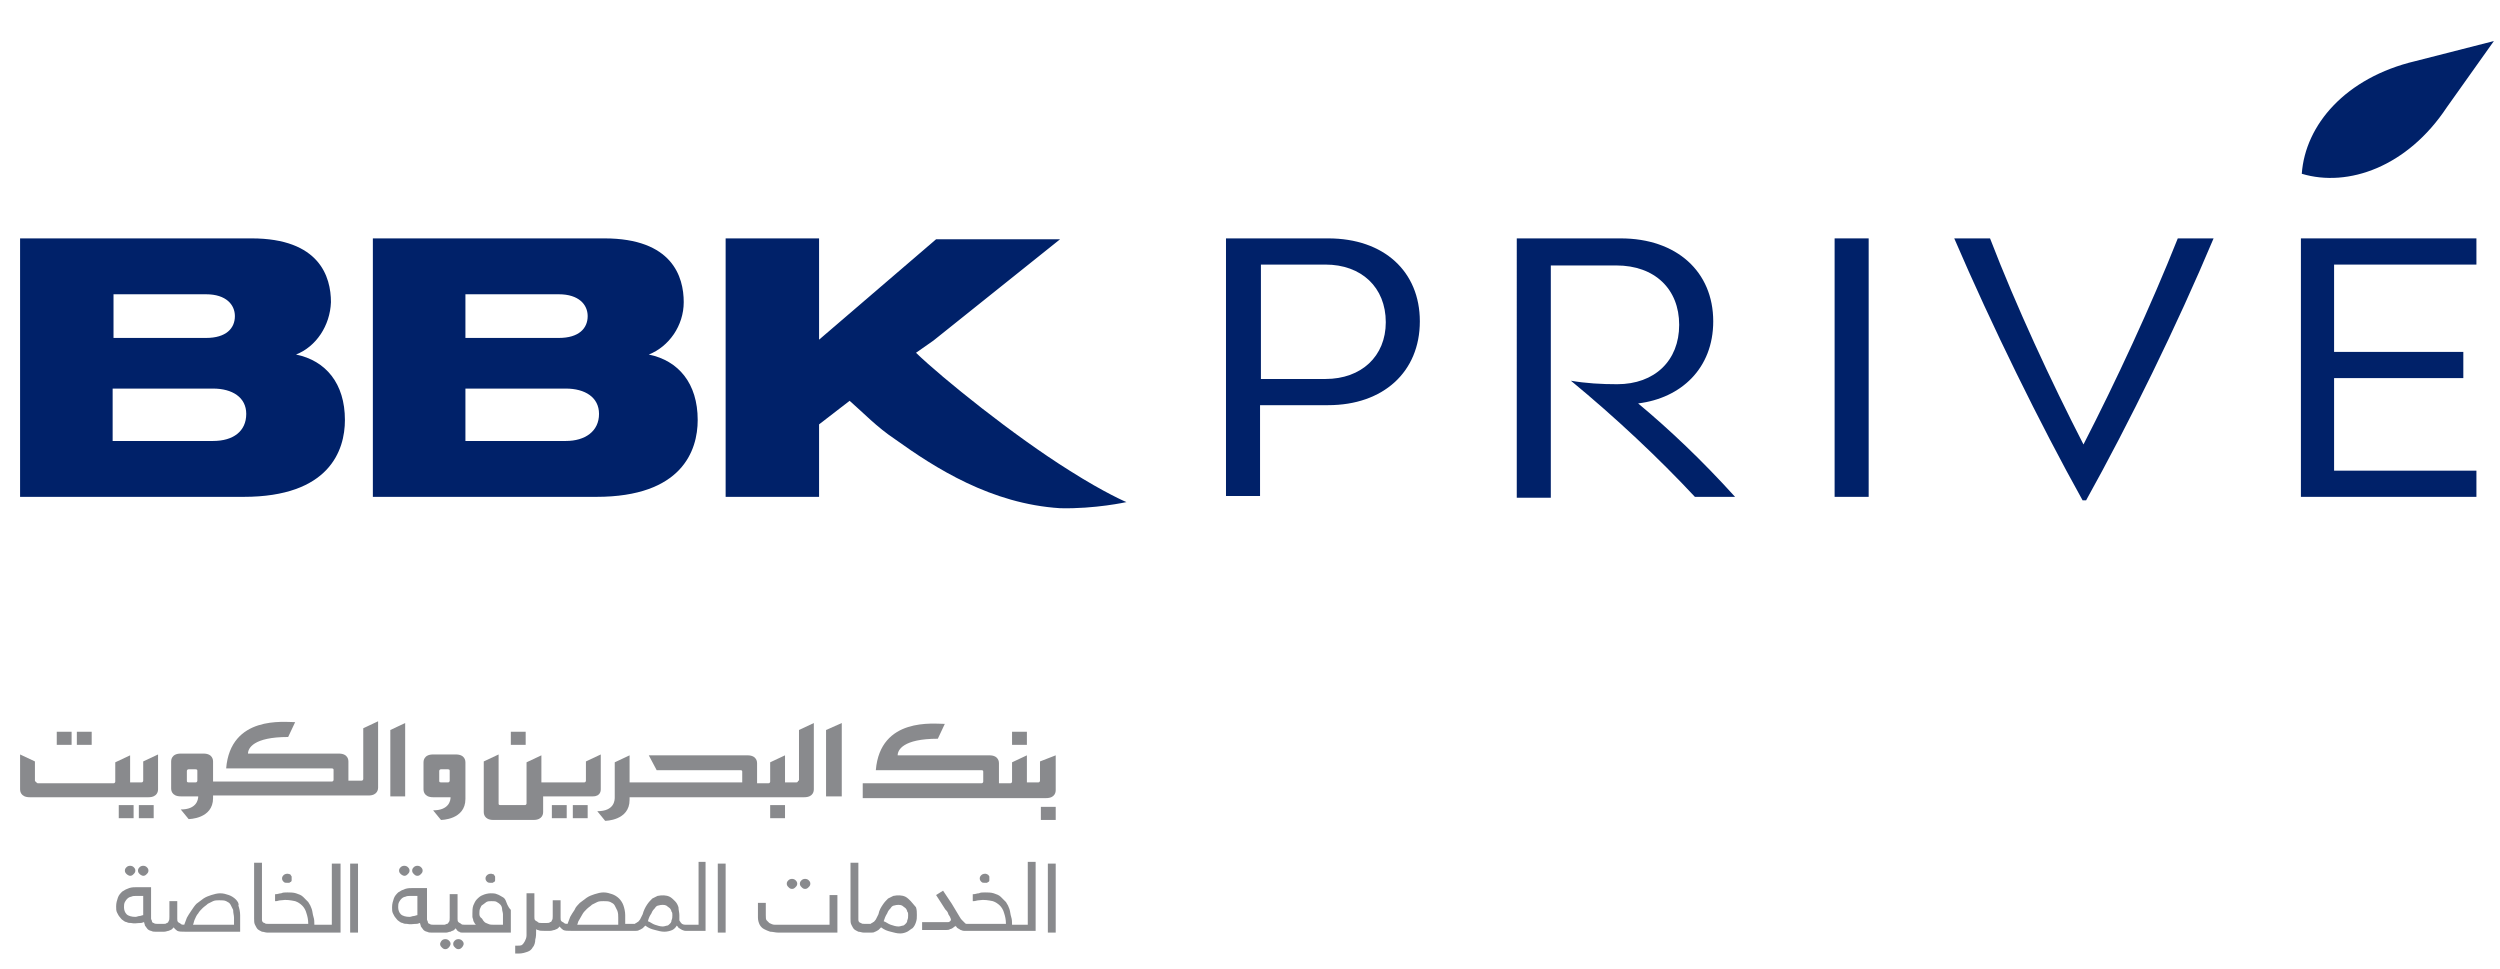
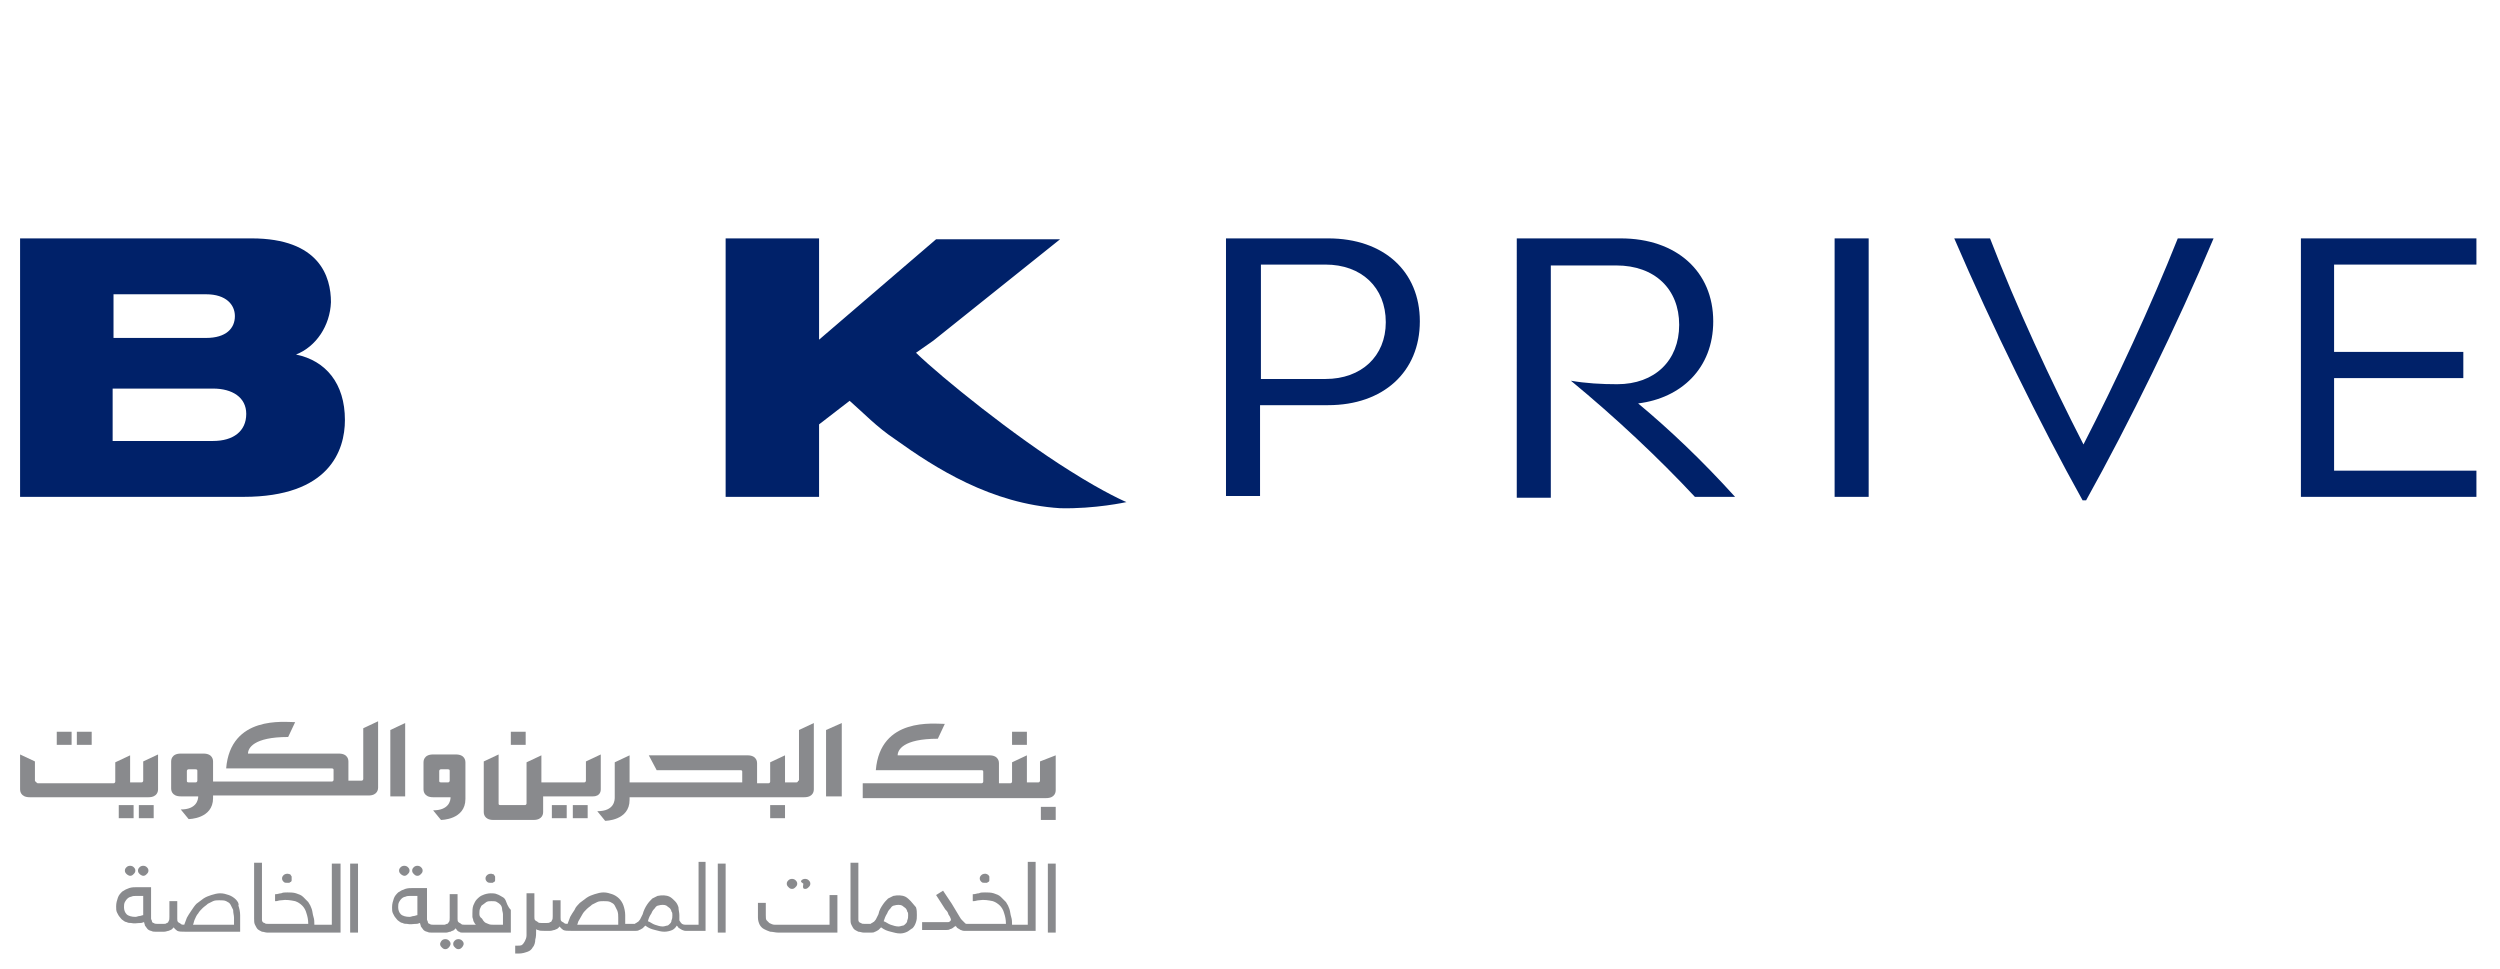
<svg xmlns="http://www.w3.org/2000/svg" version="1.1" id="Layer_1" x="0px" y="0px" viewBox="0 0 286.3 111" style="enable-background:new 0 0 286.3 111;" xml:space="preserve">
  <style type="text/css">
	.st0{fill:#002169;}
	.st1{fill:#898A8D;}
</style>
  <g>
    <path class="st0" d="M129,57.5c0,0-2.4-1-6.5-3.6c-6.4-4-14.6-10.6-17.6-13.5l2-1.4l14.5-11.6h-14.2L93.8,38.9V27.3H83.1v29.6h10.7   v-8.3l3.5-2.7c1.6,1.4,3.1,3,5.2,4.4c4.6,3.3,11,7.4,18.9,7.9C125.4,58.3,129,57.5,129,57.5" />
-     <path class="st0" d="M64.8,50.5H53.3l0-6h11.5c2.2,0,3.8,1,3.8,2.9C68.6,49.4,67,50.5,64.8,50.5 M53.3,33.7H64   c2.3,0,3.3,1.2,3.3,2.5c0,1.4-1,2.5-3.3,2.5H53.3L53.3,33.7z M74.3,40.6L74.3,40.6c2.3-0.9,4-3.3,4-6c0-2.9-1.3-7.3-9.1-7.3H42.7   v29.6h25.6c9.8,0,11.6-5.3,11.6-8.8C79.9,43.9,77.7,41.3,74.3,40.6" />
    <path class="st0" d="M162.6,36.8c0,5.8-4.2,9.6-10.5,9.6h-7.8v10.4h-3.9V27.3h11.7C158.5,27.3,162.6,31.1,162.6,36.8 M158.7,36.9   c0-4-2.8-6.6-6.9-6.6h-7.4v13.1h7.4C155.9,43.4,158.7,40.8,158.7,36.9" />
    <path class="st0" d="M198.7,56.9h-4.6c-4.1-4.4-9.1-9.1-14.2-13.3c1.7,0.3,3.5,0.4,5.3,0.4c4.3,0,7.1-2.7,7.1-6.8   c0-4.1-2.8-6.8-7.2-6.8h-7.5v26.6h-3.9V27.3h11.9c6.4,0,10.6,3.8,10.6,9.5c0,5.4-3.7,8.8-8.6,9.4C191.2,49.2,194.9,52.7,198.7,56.9   " />
    <rect x="210.1" y="27.3" class="st0" width="3.9" height="29.6" />
    <path class="st0" d="M238.9,57.3h-0.4c-4.9-8.8-10.4-20-14.7-30h4.1c3,7.8,7,16.4,10.7,23.6c3.7-7.2,7.7-15.8,10.8-23.6h4.1   C249.3,37.3,243.8,48.5,238.9,57.3" />
    <polygon class="st0" points="283.6,53.9 283.6,56.9 263.5,56.9 263.5,27.3 283.6,27.3 283.6,30.3 267.3,30.3 267.3,40.3    282.1,40.3 282.1,43.3 267.3,43.3 267.3,53.9  " />
-     <path class="st0" d="M280.2,12.3l5.4-7.6l0,0l0,0l-9,2.3c-8,1.9-12.6,7.3-13,12.9C268.9,21.5,275.7,19.1,280.2,12.3" />
    <path class="st0" d="M24.4,50.5H12.9l0-6h11.5c2.2,0,3.8,1,3.8,2.9C28.2,49.4,26.7,50.5,24.4,50.5 M13,33.7h10.6   c2.3,0,3.3,1.2,3.3,2.5c0,1.4-1,2.5-3.3,2.5H13L13,33.7z M33.9,40.6L33.9,40.6c2.3-0.9,3.9-3.3,4-6c0-2.9-1.3-7.3-9.1-7.3H2.3v29.6   h25.6c9.8,0,11.6-5.3,11.6-8.8C39.5,43.9,37.3,41.3,33.9,40.6" />
    <rect x="119.2" y="92.4" class="st1" width="1.7" height="1.5" />
    <rect x="115.9" y="83.8" class="st1" width="1.7" height="1.5" />
    <rect x="58.5" y="83.8" class="st1" width="1.7" height="1.5" />
    <path class="st1" d="M22.6,89.4c0,0,0,0.2-0.2,0.2h-0.8c-0.2,0-0.2-0.1-0.2-0.2v-1.1c0,0,0-0.2,0.2-0.2h0.8c0.2,0,0.2,0.1,0.2,0.2   V89.4z M39.9,89.5v-2.3c0-0.1,0-0.9-1.1-0.9H28.4c0-0.6,0.6-1.9,4.6-1.9l0.8-1.7c-1.2,0-7.4-0.8-7.9,5.3H38c0.2,0,0.2,0.1,0.2,0.2   v1.1c0,0,0,0.2-0.2,0.2H24.4v-2.3c0-0.1,0-0.9-1.1-0.9h-2.6c-1.1,0-1.1,0.8-1.1,0.9v3.1c0,0.1,0,0.9,1.1,0.9h2c0,0.4-0.2,1.5-2,1.5   l0.9,1.1c0,0,2.8,0,2.8-2.4v-0.3h17.8c1.1,0,1.1-0.8,1.1-0.9v-7.6l-1.7,0.8v5.8c0,0,0,0.2-0.2,0.2H39.9z" />
    <polygon class="st1" points="94.6,91.2 96.4,91.2 96.4,82.8 94.6,83.6  " />
    <polygon class="st1" points="44.7,91.2 46.4,91.2 46.4,82.8 44.7,83.6  " />
    <path class="st1" d="M119.1,87.2v2.2c0,0,0,0.2-0.2,0.2h-1.3v-3.1l-1.7,0.8v2.2c0,0,0,0.2-0.2,0.2h-1.3v-2.3c0-0.1,0-0.9-1.1-0.9   h-10.5c0-0.6,0.6-1.9,4.6-1.9l0.8-1.7c-1.2,0-7.4-0.8-7.9,5.3h12.1c0.2,0,0.2,0.1,0.2,0.2v1.1c0,0,0,0.2-0.2,0.2H98.8v1.7h21   c1.1,0,1.1-0.8,1.1-0.9v-4L119.1,87.2z" />
    <path class="st1" d="M91.4,89.4c0,0,0,0.2-0.2,0.2h-1.3v-3.1l-1.7,0.8v2.2c0,0,0,0.2-0.2,0.2h-1.3v-2.3c0-0.1,0-0.9-1.1-0.9H74.3   l0.9,1.7h9.6c0.2,0,0.2,0.1,0.2,0.2v1.2H72.1v-3.1l-1.7,0.8v4c0,0.3,0,1.6-2,1.6l0.9,1.1c0,0,2.8,0,2.8-2.4v-0.3h20   c1.1,0,1.1-0.8,1.1-0.9v-7.6l-1.7,0.8V89.4z" />
    <path class="st1" d="M68.8,90.4v-4l-1.7,0.8v2.2c0,0,0,0.2-0.2,0.2H62v-3.1l-1.7,0.8V92c0,0,0,0.2-0.2,0.2h-2.8   c-0.2,0-0.2-0.1-0.2-0.2v-5.6l-1.7,0.8V93c0,0.1,0,0.9,1.1,0.9h4.6c1.1,0,1.1-0.8,1.1-0.9v-1.8h5.7C68.8,91.2,68.8,90.5,68.8,90.4" />
    <path class="st1" d="M51.5,89.4c0,0,0,0.2-0.2,0.2h-0.8c-0.2,0-0.2-0.1-0.2-0.2v-1.1c0,0,0-0.2,0.2-0.2h0.8c0.2,0,0.2,0.1,0.2,0.2   V89.4z M52.2,86.4h-2.6c-1.1,0-1.1,0.8-1.1,0.9v3.1c0,0.1,0,0.9,1.1,0.9h2c0,0.4-0.2,1.5-2,1.5l0.9,1.1c0,0,2.8,0,2.8-2.4v-4.2   C53.3,87.2,53.3,86.4,52.2,86.4" />
    <path class="st1" d="M16.4,87.2v2.2c0,0,0,0.2-0.2,0.2h-1.3v-3.1l-1.7,0.8v2.2c0,0,0,0.2-0.2,0.2H4.3C4,89.5,4,89.4,4,89.4v-2.2   l-1.7-0.8v4c0,0.1,0,0.9,1.1,0.9H17c1.1,0,1.1-0.8,1.1-0.9v-4L16.4,87.2z" />
    <rect x="15.9" y="92.2" class="st1" width="1.7" height="1.5" />
    <rect x="13.6" y="92.2" class="st1" width="1.7" height="1.5" />
    <rect x="8.8" y="83.8" class="st1" width="1.7" height="1.5" />
    <rect x="6.5" y="83.8" class="st1" width="1.7" height="1.5" />
    <rect x="65.6" y="92.2" class="st1" width="1.7" height="1.5" />
    <rect x="63.2" y="92.2" class="st1" width="1.7" height="1.5" />
    <rect x="88.2" y="92.2" class="st1" width="1.7" height="1.5" />
    <path class="st1" d="M16.4,100.3c0.2,0,0.3-0.1,0.4-0.2c0.1-0.1,0.2-0.2,0.2-0.4c0-0.2-0.1-0.3-0.2-0.4c-0.2-0.2-0.6-0.2-0.8,0   c-0.1,0.1-0.2,0.2-0.2,0.4c0,0.2,0.1,0.3,0.2,0.4C16.1,100.2,16.3,100.3,16.4,100.3" />
    <path class="st1" d="M14.9,100.3c0.2,0,0.3-0.1,0.4-0.2c0.1-0.1,0.2-0.2,0.2-0.4c0-0.2-0.1-0.3-0.2-0.4c-0.2-0.2-0.6-0.2-0.8,0   c-0.1,0.1-0.2,0.2-0.2,0.4c0,0.2,0.1,0.3,0.2,0.4C14.6,100.2,14.8,100.3,14.9,100.3" />
    <path class="st1" d="M16.4,102.6v2.2c-0.1,0-0.3,0.1-0.4,0.1c-0.2,0-0.3,0.1-0.5,0.1c-0.4,0-0.8-0.1-1-0.3   c-0.2-0.2-0.3-0.5-0.3-0.8c0-0.2,0-0.4,0.1-0.6c0.1-0.2,0.2-0.3,0.3-0.4c0.1-0.1,0.3-0.2,0.4-0.2c0.2-0.1,0.4-0.1,0.6-0.1H16.4z    M26.8,105.1v0.8h-4.7c0.1-0.2,0.1-0.4,0.2-0.6c0.1-0.2,0.2-0.5,0.4-0.7c0.1-0.2,0.3-0.4,0.5-0.6c0.2-0.2,0.4-0.3,0.6-0.5   c0.2-0.1,0.4-0.2,0.6-0.3c0.2-0.1,0.5-0.1,0.7-0.1c0.3,0,0.6,0,0.8,0.1c0.2,0.1,0.4,0.2,0.5,0.4c0.1,0.2,0.2,0.4,0.3,0.6   C26.7,104.6,26.8,104.8,26.8,105.1 M27,103c-0.2-0.2-0.5-0.4-0.8-0.5c-0.3-0.1-0.6-0.2-1-0.2c-0.3,0-0.7,0.1-1,0.2   c-0.3,0.1-0.6,0.2-0.9,0.4c-0.3,0.2-0.5,0.4-0.8,0.6c-0.2,0.2-0.4,0.5-0.6,0.8c-0.2,0.3-0.4,0.6-0.5,0.8c-0.1,0.3-0.2,0.5-0.3,0.8   c-0.2,0-0.3,0-0.4-0.1c-0.1-0.1-0.2-0.1-0.3-0.2c-0.1-0.1-0.1-0.2-0.1-0.4c0-0.2,0-0.4,0-0.6v-1.4h-0.9v1.8c0,0.2,0,0.4-0.1,0.5   c0,0.1-0.1,0.2-0.2,0.2c-0.1,0.1-0.2,0.1-0.3,0.1c-0.2,0-0.3,0-0.5,0h-0.1c0,0,0,0,0,0H18c-0.1,0-0.3,0-0.4-0.1   c-0.1,0-0.2-0.1-0.2-0.2c0-0.1-0.1-0.2-0.1-0.3c0-0.1,0-0.3,0-0.4v-3.2h-1.6c-0.3,0-0.6,0-0.9,0.1c-0.3,0.1-0.5,0.2-0.8,0.4   c-0.2,0.2-0.4,0.4-0.5,0.7c-0.1,0.3-0.2,0.6-0.2,1c0,0.3,0,0.5,0.1,0.7c0.1,0.2,0.2,0.4,0.3,0.5c0.1,0.1,0.2,0.3,0.4,0.4   c0.1,0.1,0.3,0.2,0.4,0.2c0.2,0.1,0.3,0.1,0.5,0.1c0.4,0.1,0.7,0,1.1,0c0.2,0,0.3-0.1,0.4-0.1c0,0.1,0.1,0.3,0.1,0.4   c0.1,0.1,0.2,0.3,0.3,0.4c0.1,0.1,0.3,0.2,0.4,0.2c0.2,0.1,0.3,0.1,0.5,0.1h0.3c0,0,0,0,0,0h0.1c0.2,0,0.4,0,0.6,0   c0.2,0,0.4-0.1,0.5-0.1c0.2-0.1,0.3-0.1,0.4-0.2c0.1-0.1,0.1-0.1,0.2-0.2c0.1,0.2,0.3,0.3,0.4,0.4c0.2,0.1,0.5,0.1,0.9,0.1h6.3   v-1.9c0-0.4-0.1-0.8-0.2-1.1C27.4,103.5,27.2,103.2,27,103" />
    <path class="st1" d="M32.9,101.1c0.1,0,0.2,0,0.2,0c0.1,0,0.1-0.1,0.2-0.1c0.1-0.1,0.1-0.1,0.1-0.2c0-0.1,0-0.1,0-0.2s0-0.2,0-0.2   c0-0.1-0.1-0.1-0.1-0.2c-0.1-0.1-0.1-0.1-0.2-0.1c-0.2-0.1-0.5,0-0.6,0.1c-0.1,0.1-0.2,0.2-0.2,0.4s0.1,0.3,0.2,0.4   C32.6,101.1,32.7,101.1,32.9,101.1" />
    <path class="st1" d="M38,105.9h-1.5H36c0-0.3,0-0.6-0.1-0.9c-0.1-0.3-0.1-0.6-0.2-0.9c-0.1-0.3-0.2-0.5-0.4-0.8   c-0.2-0.2-0.4-0.4-0.6-0.6c-0.2-0.2-0.5-0.3-0.8-0.4c-0.3-0.1-0.7-0.1-1-0.1c-0.3,0-0.5,0-0.7,0.1c-0.2,0-0.4,0.1-0.6,0.1l-0.1,0   v0.8l0.1,0c0.2,0,0.3-0.1,0.6-0.1c0.6-0.1,1.1,0,1.6,0.1c0.3,0.1,0.6,0.3,0.8,0.5c0.2,0.2,0.4,0.5,0.5,0.9c0.1,0.3,0.2,0.7,0.2,1.2   h-4.5c0,0,0,0,0,0h-0.1c-0.2,0-0.3,0-0.4-0.1c-0.1,0-0.2-0.1-0.2-0.1c-0.1-0.1-0.1-0.2-0.1-0.3c0-0.1,0-0.3,0-0.4v-6.1h-0.9v6.4   c0,0.3,0,0.5,0.1,0.7c0.1,0.2,0.2,0.4,0.3,0.5c0.1,0.1,0.3,0.2,0.5,0.3c0.2,0,0.4,0.1,0.6,0.1h0.2h5.9h2.3v-7.9H38V105.9z" />
    <rect x="40.1" y="98.9" class="st1" width="0.9" height="7.9" />
    <path class="st1" d="M47.8,100.3c0.2,0,0.3-0.1,0.4-0.2c0.1-0.1,0.2-0.2,0.2-0.4c0-0.2-0.1-0.3-0.2-0.4c-0.2-0.2-0.6-0.2-0.8,0   c-0.1,0.1-0.2,0.2-0.2,0.4c0,0.2,0.1,0.3,0.2,0.4C47.5,100.2,47.6,100.3,47.8,100.3" />
    <path class="st1" d="M46.3,100.3c0.2,0,0.3-0.1,0.4-0.2c0.1-0.1,0.2-0.2,0.2-0.4c0-0.2-0.1-0.3-0.2-0.4c-0.2-0.2-0.6-0.2-0.8,0   c-0.1,0.1-0.2,0.2-0.2,0.4c0,0.2,0.1,0.3,0.2,0.4C46,100.2,46.2,100.3,46.3,100.3" />
    <path class="st1" d="M52.1,107.7c-0.1,0.1-0.2,0.2-0.2,0.4c0,0.2,0.1,0.3,0.2,0.4c0.1,0.1,0.2,0.2,0.4,0.2s0.3-0.1,0.4-0.2   c0.1-0.1,0.2-0.3,0.2-0.4c0-0.2-0.1-0.3-0.2-0.4C52.7,107.5,52.3,107.5,52.1,107.7" />
    <path class="st1" d="M50.6,107.7c-0.1,0.1-0.2,0.3-0.2,0.4c0,0.2,0.1,0.3,0.2,0.4c0.1,0.1,0.2,0.2,0.4,0.2c0.2,0,0.3-0.1,0.4-0.2   c0.1-0.1,0.2-0.3,0.2-0.4c0-0.2-0.1-0.3-0.2-0.4C51.2,107.5,50.8,107.5,50.6,107.7" />
    <path class="st1" d="M56.2,101.1c0.1,0,0.2,0,0.2,0c0.1,0,0.1-0.1,0.2-0.1c0.1-0.1,0.1-0.1,0.1-0.2c0-0.1,0-0.1,0-0.2s0-0.2,0-0.2   c0-0.1-0.1-0.1-0.1-0.2c-0.1-0.1-0.1-0.1-0.2-0.1c-0.2-0.1-0.5,0-0.6,0.1c-0.1,0.1-0.2,0.2-0.2,0.4c0,0.2,0.1,0.3,0.2,0.4   C55.9,101.1,56.1,101.1,56.2,101.1" />
    <path class="st1" d="M47.8,102.6v2.2c-0.1,0-0.3,0.1-0.4,0.1c-0.2,0-0.3,0.1-0.5,0.1c-0.4,0-0.8-0.1-1-0.3   c-0.2-0.2-0.3-0.5-0.3-0.8c0-0.2,0-0.4,0.1-0.6c0.1-0.2,0.2-0.3,0.3-0.4c0.1-0.1,0.3-0.2,0.4-0.2c0.2-0.1,0.4-0.1,0.6-0.1H47.8z    M54.9,104.6c0-0.2,0-0.4,0.1-0.6c0.1-0.2,0.1-0.3,0.3-0.4c0.1-0.1,0.3-0.2,0.4-0.3c0.2-0.1,0.3-0.1,0.6-0.1c0.2,0,0.5,0,0.6,0.1   c0.2,0.1,0.3,0.2,0.4,0.3c0.1,0.1,0.2,0.3,0.2,0.5c0,0.2,0.1,0.4,0.1,0.6v1.2h-1.1c-0.2,0-0.4,0-0.6-0.1c-0.2-0.1-0.3-0.1-0.4-0.2   c-0.1-0.1-0.2-0.2-0.3-0.4C54.9,105,54.9,104.8,54.9,104.6 M58.1,103.6c-0.1-0.2-0.1-0.3-0.2-0.5c-0.1-0.2-0.2-0.3-0.4-0.4   c-0.2-0.1-0.3-0.2-0.6-0.3c-0.2-0.1-0.5-0.1-0.7-0.1c-0.3,0-0.7,0.1-0.9,0.2c-0.3,0.1-0.5,0.3-0.7,0.5c-0.2,0.2-0.3,0.5-0.4,0.7   c-0.1,0.3-0.1,0.6-0.1,0.9c0,0.1,0,0.3,0,0.4c0,0.1,0.1,0.3,0.1,0.4c0,0.1,0.1,0.2,0.2,0.4c0,0,0.1,0.1,0.1,0.1h-1.3   c-0.2,0-0.3,0-0.4-0.1c-0.1-0.1-0.2-0.1-0.3-0.2c-0.1-0.1-0.1-0.2-0.1-0.4c0-0.2,0-0.3,0-0.6v-2.2h-0.9v2.7c0,0.2,0,0.4-0.1,0.5   c-0.1,0.1-0.1,0.2-0.2,0.2c-0.1,0-0.2,0.1-0.3,0.1c-0.1,0-0.3,0-0.4,0h-0.7c0,0,0,0,0,0h-0.2c-0.1,0-0.3,0-0.4-0.1   c-0.1,0-0.2-0.1-0.2-0.2c0-0.1-0.1-0.2-0.1-0.3c0-0.1,0-0.3,0-0.4v-3.2h-1.6c-0.3,0-0.6,0-0.9,0.1c-0.3,0.1-0.5,0.2-0.8,0.4   c-0.2,0.2-0.4,0.4-0.5,0.7c-0.1,0.3-0.2,0.6-0.2,1c0,0.3,0,0.5,0.1,0.7c0.1,0.2,0.2,0.4,0.3,0.5c0.1,0.1,0.2,0.3,0.4,0.4   c0.1,0.1,0.3,0.2,0.4,0.2c0.2,0.1,0.3,0.1,0.5,0.1c0.4,0.1,0.7,0,1.1,0c0.2,0,0.3-0.1,0.4-0.1c0,0.1,0.1,0.3,0.1,0.4   c0.1,0.1,0.2,0.3,0.3,0.4c0.1,0.1,0.3,0.2,0.4,0.2c0.2,0.1,0.3,0.1,0.5,0.1h0.3h0h0.8c0.2,0,0.4,0,0.6,0c0.2,0,0.3-0.1,0.5-0.1   c0.1-0.1,0.3-0.1,0.4-0.2c0.1-0.1,0.1-0.1,0.2-0.2c0,0.1,0.1,0.1,0.1,0.2c0.1,0.1,0.2,0.2,0.3,0.2c0.1,0.1,0.2,0.1,0.3,0.1   c0.1,0,0.2,0,0.4,0h5.2v-2.1c0-0.2,0-0.4,0-0.5C58.3,104,58.2,103.8,58.1,103.6" />
    <path class="st1" d="M70.8,105.1v0.8h-4.7c0.1-0.2,0.1-0.4,0.2-0.5c0.1-0.2,0.3-0.5,0.4-0.7c0.1-0.2,0.3-0.4,0.5-0.6   c0.2-0.2,0.4-0.3,0.6-0.5c0.2-0.1,0.4-0.2,0.6-0.3c0.2-0.1,0.5-0.1,0.7-0.1c0.3,0,0.6,0,0.8,0.1c0.2,0.1,0.4,0.2,0.5,0.4   c0.1,0.2,0.2,0.4,0.3,0.6C70.8,104.6,70.8,104.8,70.8,105.1 M77,104.8c0,0.2,0,0.4-0.1,0.6c0,0.2-0.1,0.3-0.2,0.4   c-0.1,0.1-0.2,0.2-0.3,0.2c-0.1,0-0.3,0.1-0.5,0.1c-0.3,0-0.6-0.1-0.9-0.2c-0.3-0.1-0.5-0.3-0.8-0.4c0.1-0.4,0.2-0.6,0.4-0.9   c0.1-0.3,0.3-0.5,0.4-0.6c0.1-0.2,0.3-0.3,0.4-0.3c0.3-0.1,0.7-0.1,0.9,0c0.1,0.1,0.3,0.2,0.4,0.3c0.1,0.1,0.2,0.3,0.2,0.4   C77,104.5,77,104.6,77,104.8 M80,105.9h-1.5h0c-0.1,0-0.2,0-0.4-0.1c-0.1-0.1-0.2-0.2-0.3-0.4c0-0.1,0-0.2,0-0.3c0-0.1,0-0.2,0-0.3   c0-0.3-0.1-0.6-0.1-0.9c-0.1-0.3-0.2-0.5-0.4-0.7c-0.2-0.2-0.4-0.4-0.6-0.5c-0.4-0.2-0.9-0.2-1.4-0.1c-0.2,0.1-0.4,0.2-0.6,0.3   c-0.2,0.2-0.4,0.4-0.6,0.7c-0.2,0.3-0.4,0.7-0.5,1.1c-0.1,0.2-0.2,0.4-0.3,0.6c-0.1,0.1-0.2,0.3-0.3,0.3c-0.1,0.1-0.2,0.1-0.3,0.2   c-0.1,0-0.2,0-0.3,0h-0.1h-0.7v-1c0-0.4-0.1-0.8-0.2-1.1c-0.1-0.3-0.3-0.6-0.5-0.8c-0.2-0.2-0.5-0.4-0.8-0.5   c-0.3-0.1-0.6-0.2-1-0.2c-0.3,0-0.7,0.1-1,0.2c-0.3,0.1-0.6,0.2-0.9,0.4c-0.3,0.2-0.5,0.4-0.8,0.6c-0.2,0.2-0.5,0.5-0.6,0.8   c-0.2,0.3-0.4,0.6-0.5,0.8c-0.1,0.3-0.2,0.5-0.3,0.8c-0.2,0-0.3,0-0.4-0.1c-0.1-0.1-0.2-0.1-0.3-0.2c-0.1-0.1-0.1-0.2-0.1-0.4   c0-0.2,0-0.3,0-0.6v-1.4h-0.9v1.8c0,0.2,0,0.4-0.1,0.5c0,0.1-0.1,0.2-0.2,0.2c-0.1,0.1-0.2,0.1-0.4,0.1c-0.2,0-0.4,0-0.6,0h0   c0,0,0,0,0,0c-0.2,0-0.3,0-0.4-0.1c-0.1-0.1-0.2-0.1-0.3-0.2c-0.1-0.1-0.1-0.2-0.1-0.4c0-0.2,0-0.4,0-0.6v-2.1h-0.9v3.8   c0,0.4,0,0.7,0,1c0,0.3-0.1,0.5-0.2,0.7c-0.1,0.2-0.2,0.3-0.3,0.4c-0.1,0.1-0.4,0.1-0.6,0.1H59v0.9h0.4c0.4,0,0.7-0.1,1-0.2   c0.3-0.1,0.5-0.3,0.6-0.5c0.2-0.2,0.3-0.6,0.3-0.9c0.1-0.3,0.1-0.7,0.1-1.2c0.1,0.1,0.1,0.1,0.2,0.1c0.2,0.1,0.4,0.1,0.7,0.1   c0,0,0,0,0,0h0c0.3,0,0.5,0,0.7,0c0.2,0,0.4-0.1,0.5-0.1c0.2-0.1,0.3-0.1,0.4-0.2c0.1-0.1,0.1-0.1,0.2-0.2c0.1,0.2,0.3,0.3,0.4,0.4   c0.2,0.1,0.5,0.1,0.9,0.1h6.9h0.1c0.1,0,0.3,0,0.4,0c0.1,0,0.3,0,0.4-0.1c0.1,0,0.2-0.1,0.4-0.2c0.1-0.1,0.2-0.2,0.3-0.3   c0.4,0.3,0.7,0.4,1.1,0.5c0.4,0.1,0.7,0.2,1.1,0.2c0.3,0,0.7-0.1,0.9-0.2c0.2-0.1,0.4-0.3,0.5-0.5c0,0,0.1,0.1,0.1,0.1   c0.1,0.1,0.1,0.2,0.2,0.2c0.1,0.1,0.2,0.1,0.3,0.2c0.1,0,0.2,0.1,0.4,0.1h0h2.3v-7.9H80V105.9z" />
    <rect x="82.2" y="98.9" class="st1" width="0.9" height="7.9" />
    <path class="st1" d="M95.1,105.9h-5.5c-0.4,0-0.7,0-0.9,0c-0.2,0-0.4-0.1-0.6-0.2c-0.1-0.1-0.2-0.2-0.3-0.3   c-0.1-0.1-0.1-0.3-0.1-0.6v-1.4h-0.9v1.7c0,0.3,0.1,0.6,0.2,0.8c0.1,0.2,0.3,0.4,0.5,0.5c0.2,0.1,0.4,0.2,0.7,0.3   c0.3,0,0.6,0.1,0.9,0.1h6.8v-4.3h-0.9V105.9z" />
-     <path class="st1" d="M92.2,101.8c0.2,0,0.3-0.1,0.4-0.2c0.1-0.1,0.2-0.2,0.2-0.4s-0.1-0.3-0.2-0.4c-0.2-0.2-0.6-0.2-0.8,0   c-0.1,0.1-0.2,0.2-0.2,0.4s0.1,0.3,0.2,0.4C91.9,101.7,92,101.8,92.2,101.8" />
+     <path class="st1" d="M92.2,101.8c0.2,0,0.3-0.1,0.4-0.2c0.1-0.1,0.2-0.2,0.2-0.4s-0.1-0.3-0.2-0.4c-0.2-0.2-0.6-0.2-0.8,0   s0.1,0.3,0.2,0.4C91.9,101.7,92,101.8,92.2,101.8" />
    <path class="st1" d="M90.7,101.8c0.2,0,0.3-0.1,0.4-0.2c0.1-0.1,0.2-0.2,0.2-0.4s-0.1-0.3-0.2-0.4c-0.2-0.2-0.6-0.2-0.8,0   c-0.1,0.1-0.2,0.2-0.2,0.4s0.1,0.3,0.2,0.4C90.4,101.7,90.5,101.8,90.7,101.8" />
    <path class="st1" d="M104,104.8c0,0.2,0,0.4-0.1,0.6c0,0.2-0.1,0.3-0.2,0.4c-0.1,0.1-0.2,0.2-0.3,0.2c-0.1,0-0.3,0.1-0.5,0.1   c-0.3,0-0.6-0.1-0.9-0.2c-0.3-0.1-0.5-0.3-0.8-0.4c0.1-0.3,0.2-0.6,0.4-0.9c0.1-0.3,0.3-0.5,0.4-0.6c0.1-0.2,0.3-0.3,0.4-0.3   c0.3-0.1,0.7-0.1,0.9,0c0.1,0.1,0.3,0.2,0.4,0.3c0.1,0.1,0.2,0.3,0.2,0.4C104,104.5,104,104.6,104,104.8 M104.3,103.2   c-0.2-0.2-0.4-0.4-0.6-0.5c-0.4-0.2-0.9-0.2-1.4-0.1c-0.2,0.1-0.4,0.2-0.6,0.3c-0.2,0.2-0.4,0.4-0.6,0.7c-0.2,0.3-0.4,0.6-0.5,1.1   c-0.1,0.2-0.2,0.4-0.3,0.6c-0.1,0.1-0.2,0.3-0.3,0.3c-0.1,0.1-0.2,0.1-0.3,0.2c-0.1,0-0.2,0-0.3,0H99c0,0,0,0,0,0H99   c-0.2,0-0.3,0-0.4-0.1c-0.1,0-0.2-0.1-0.2-0.1c-0.1-0.1-0.1-0.2-0.1-0.3c0-0.1,0-0.3,0-0.4v-6.1h-0.9v6.4c0,0.3,0,0.5,0.1,0.7   c0.1,0.2,0.2,0.4,0.3,0.5c0.1,0.1,0.3,0.2,0.5,0.3c0.2,0,0.4,0.1,0.6,0.1H99h0.4c0.1,0,0.3,0,0.4,0c0.1,0,0.3,0,0.4-0.1   c0.1,0,0.2-0.1,0.4-0.2c0.1-0.1,0.2-0.2,0.3-0.3c0.4,0.3,0.7,0.4,1.1,0.5c0.4,0.1,0.7,0.2,1.1,0.2c0.3,0,0.6-0.1,0.8-0.2   c0.2-0.1,0.4-0.3,0.6-0.4c0.2-0.2,0.3-0.4,0.4-0.7c0.1-0.3,0.1-0.5,0.1-0.8c0-0.3,0-0.6-0.1-0.9   C104.7,103.7,104.5,103.4,104.3,103.2" />
    <path class="st1" d="M112.8,101.1c0.1,0,0.2,0,0.2,0c0.1,0,0.1-0.1,0.2-0.1c0.1-0.1,0.1-0.1,0.1-0.2c0-0.1,0-0.1,0-0.2   c0-0.1,0-0.2,0-0.2c0-0.1-0.1-0.1-0.1-0.2c-0.1,0-0.1-0.1-0.2-0.1c-0.2-0.1-0.5,0-0.6,0.1c-0.1,0.1-0.2,0.2-0.2,0.4   c0,0.2,0.1,0.3,0.2,0.4C112.5,101.1,112.6,101.1,112.8,101.1" />
    <path class="st1" d="M117.9,105.9h-1.5h-0.5c0-0.3,0-0.6-0.1-0.9c-0.1-0.3-0.1-0.6-0.2-0.9c-0.1-0.3-0.2-0.5-0.4-0.8   c-0.2-0.2-0.4-0.4-0.6-0.6c-0.2-0.2-0.5-0.3-0.8-0.4c-0.3-0.1-0.7-0.1-1-0.1c-0.3,0-0.5,0-0.7,0.1c-0.2,0-0.4,0.1-0.6,0.1l-0.1,0   v0.8l0.1,0c0.2,0,0.4-0.1,0.6-0.1c0.6-0.1,1.1,0,1.6,0.1c0.3,0.1,0.6,0.3,0.8,0.5c0.2,0.2,0.4,0.5,0.5,0.9c0.1,0.3,0.2,0.7,0.2,1.2   h-4.5h0h0c-0.1,0-0.1,0-0.2-0.1c-0.1-0.1-0.2-0.2-0.3-0.3c-0.1-0.1-0.2-0.2-0.3-0.4c-0.1-0.2-0.2-0.3-0.3-0.5l-0.3-0.5   c-0.1-0.2-0.2-0.3-0.3-0.5l-1-1.5l-0.8,0.5l0.9,1.4c0.1,0.2,0.2,0.3,0.3,0.4c0.1,0.1,0.2,0.3,0.2,0.4c0.1,0.1,0.1,0.2,0.2,0.3   c0,0.1,0.1,0.2,0.1,0.3c0,0.1,0,0.1-0.1,0.2c0,0-0.1,0.1-0.2,0.1c-0.1,0-0.1,0-0.2,0c-0.1,0-0.2,0-0.2,0h-2.6v0.9h2.5   c0.1,0,0.2,0,0.3,0c0.1,0,0.3,0,0.4-0.1c0.1,0,0.3-0.1,0.4-0.2c0.1-0.1,0.2-0.1,0.2-0.2c0,0,0,0.1,0.1,0.1c0.1,0.1,0.1,0.2,0.2,0.2   c0.1,0.1,0.2,0.1,0.3,0.2c0.1,0,0.2,0.1,0.4,0.1h0h0h5.9h2.3v-7.9h-0.9V105.9z" />
    <rect x="120" y="98.9" class="st1" width="0.9" height="7.9" />
  </g>
</svg>